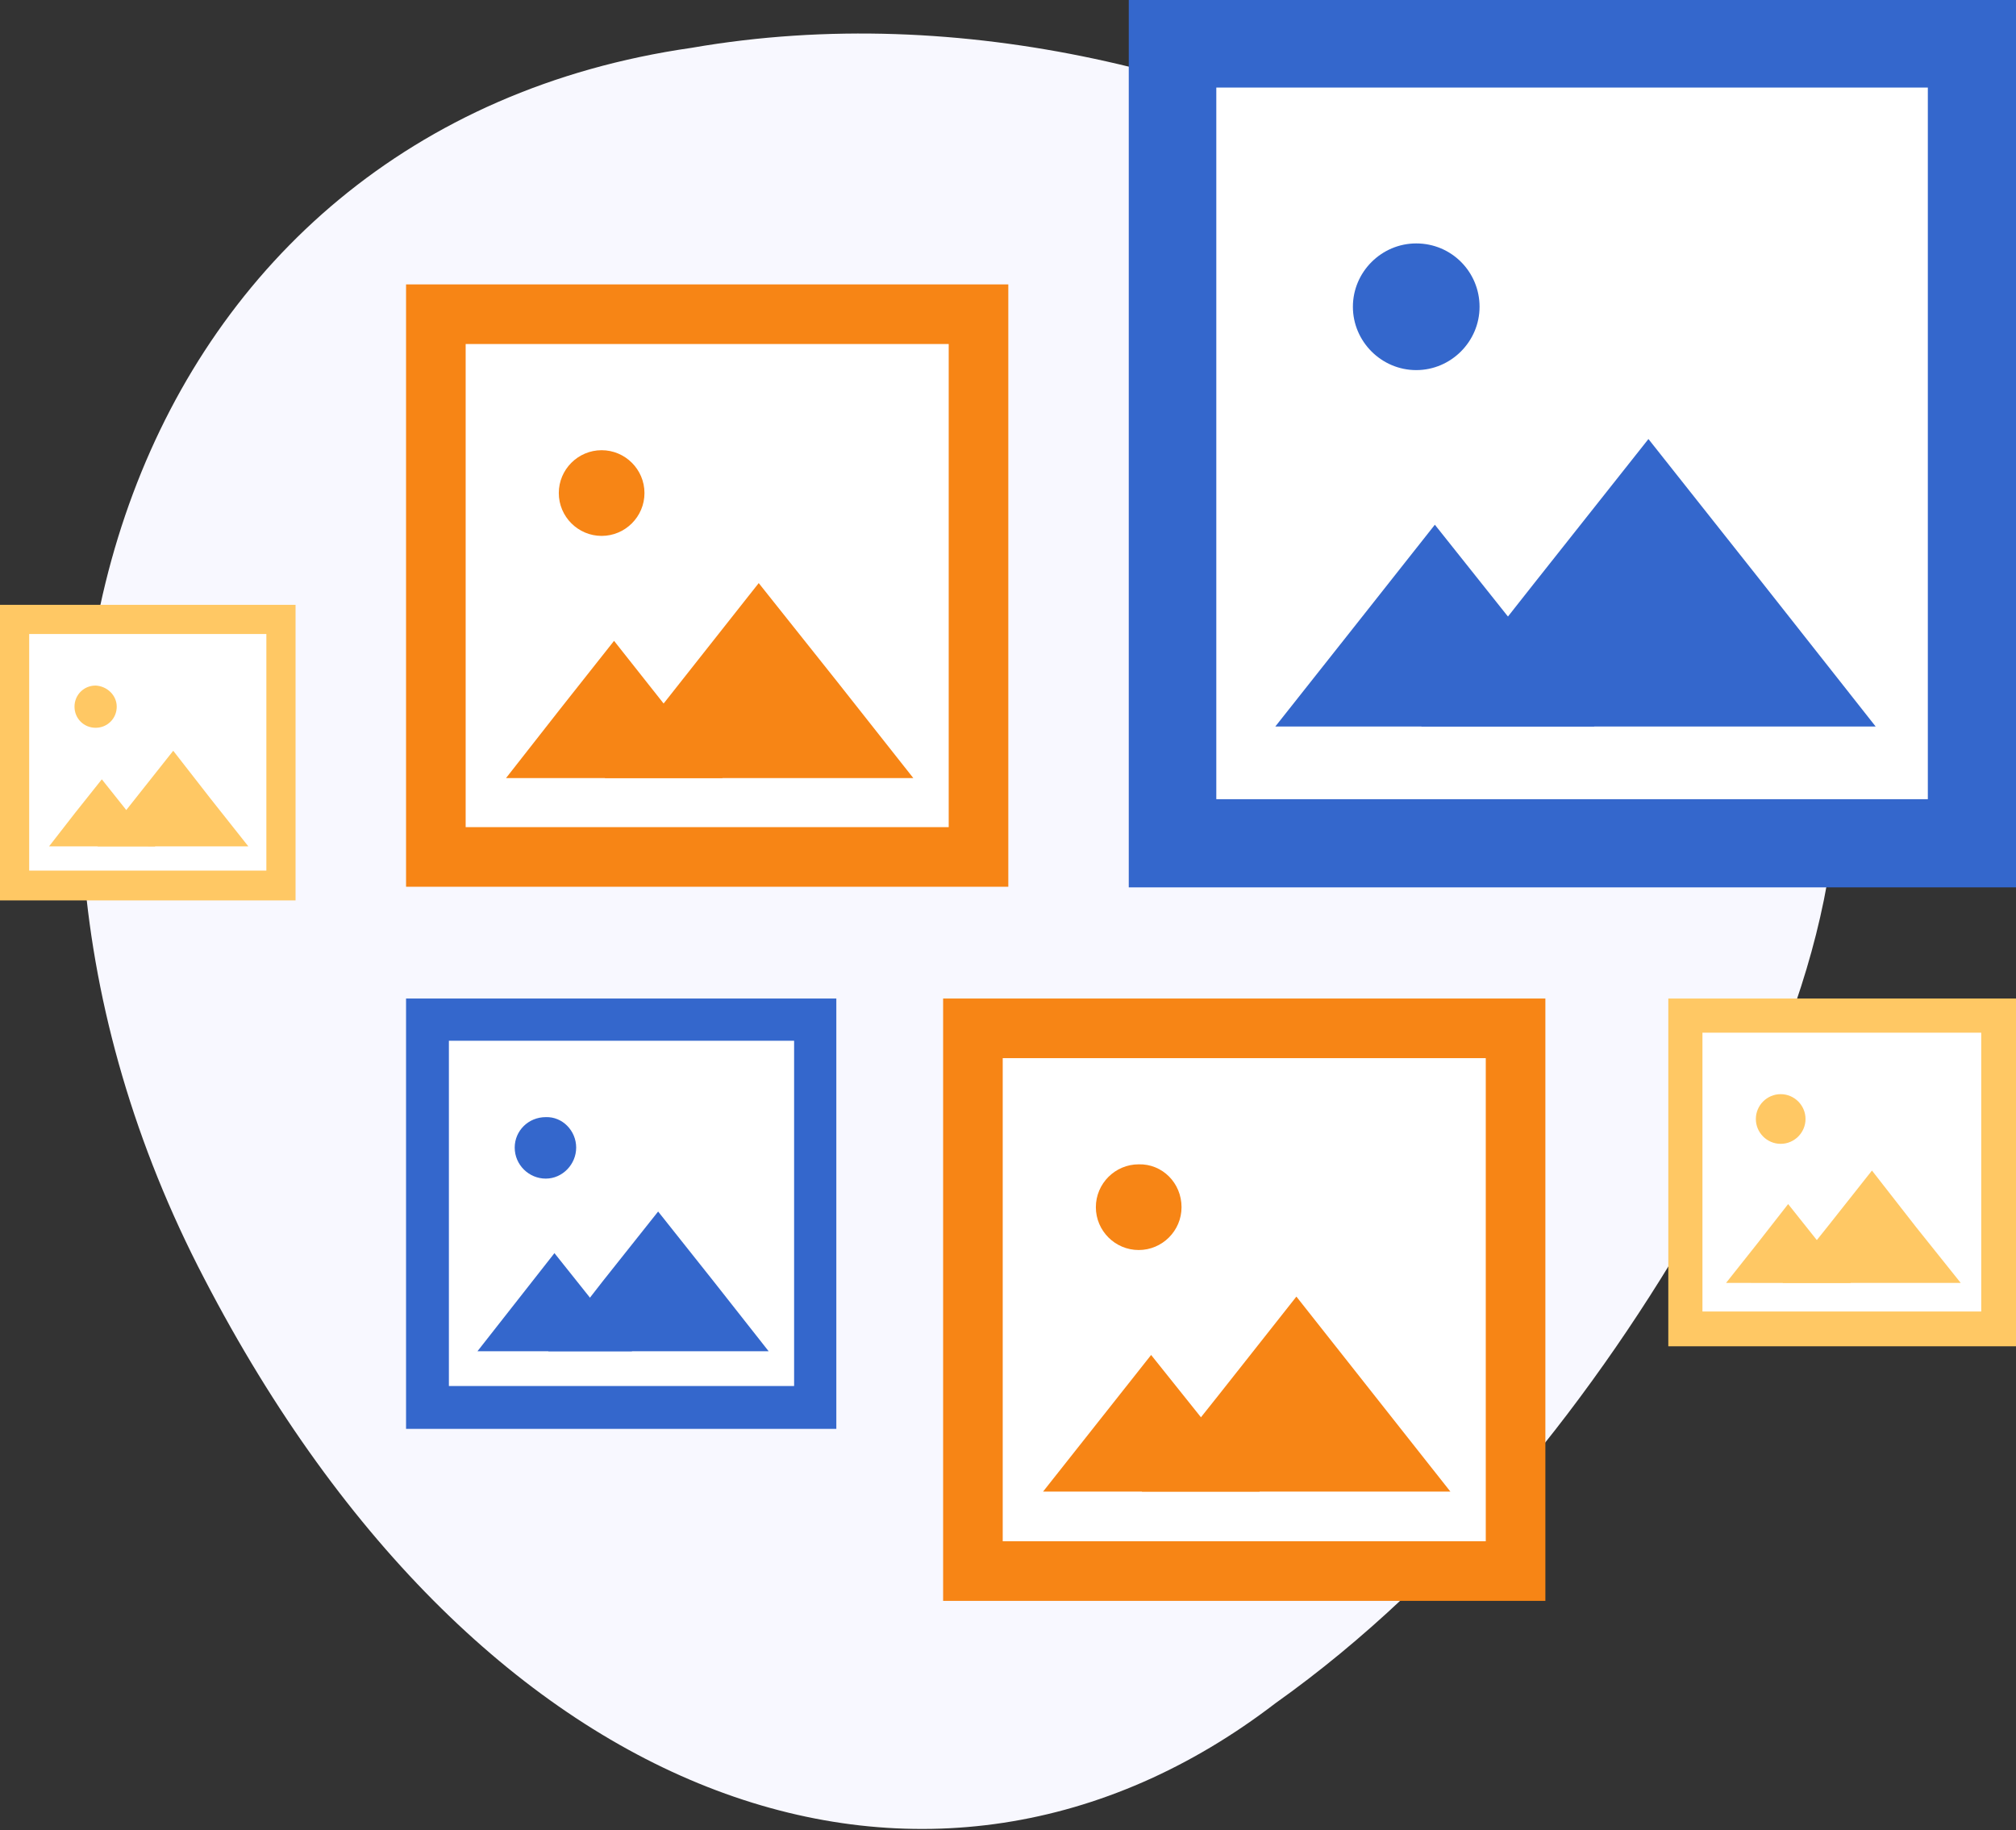
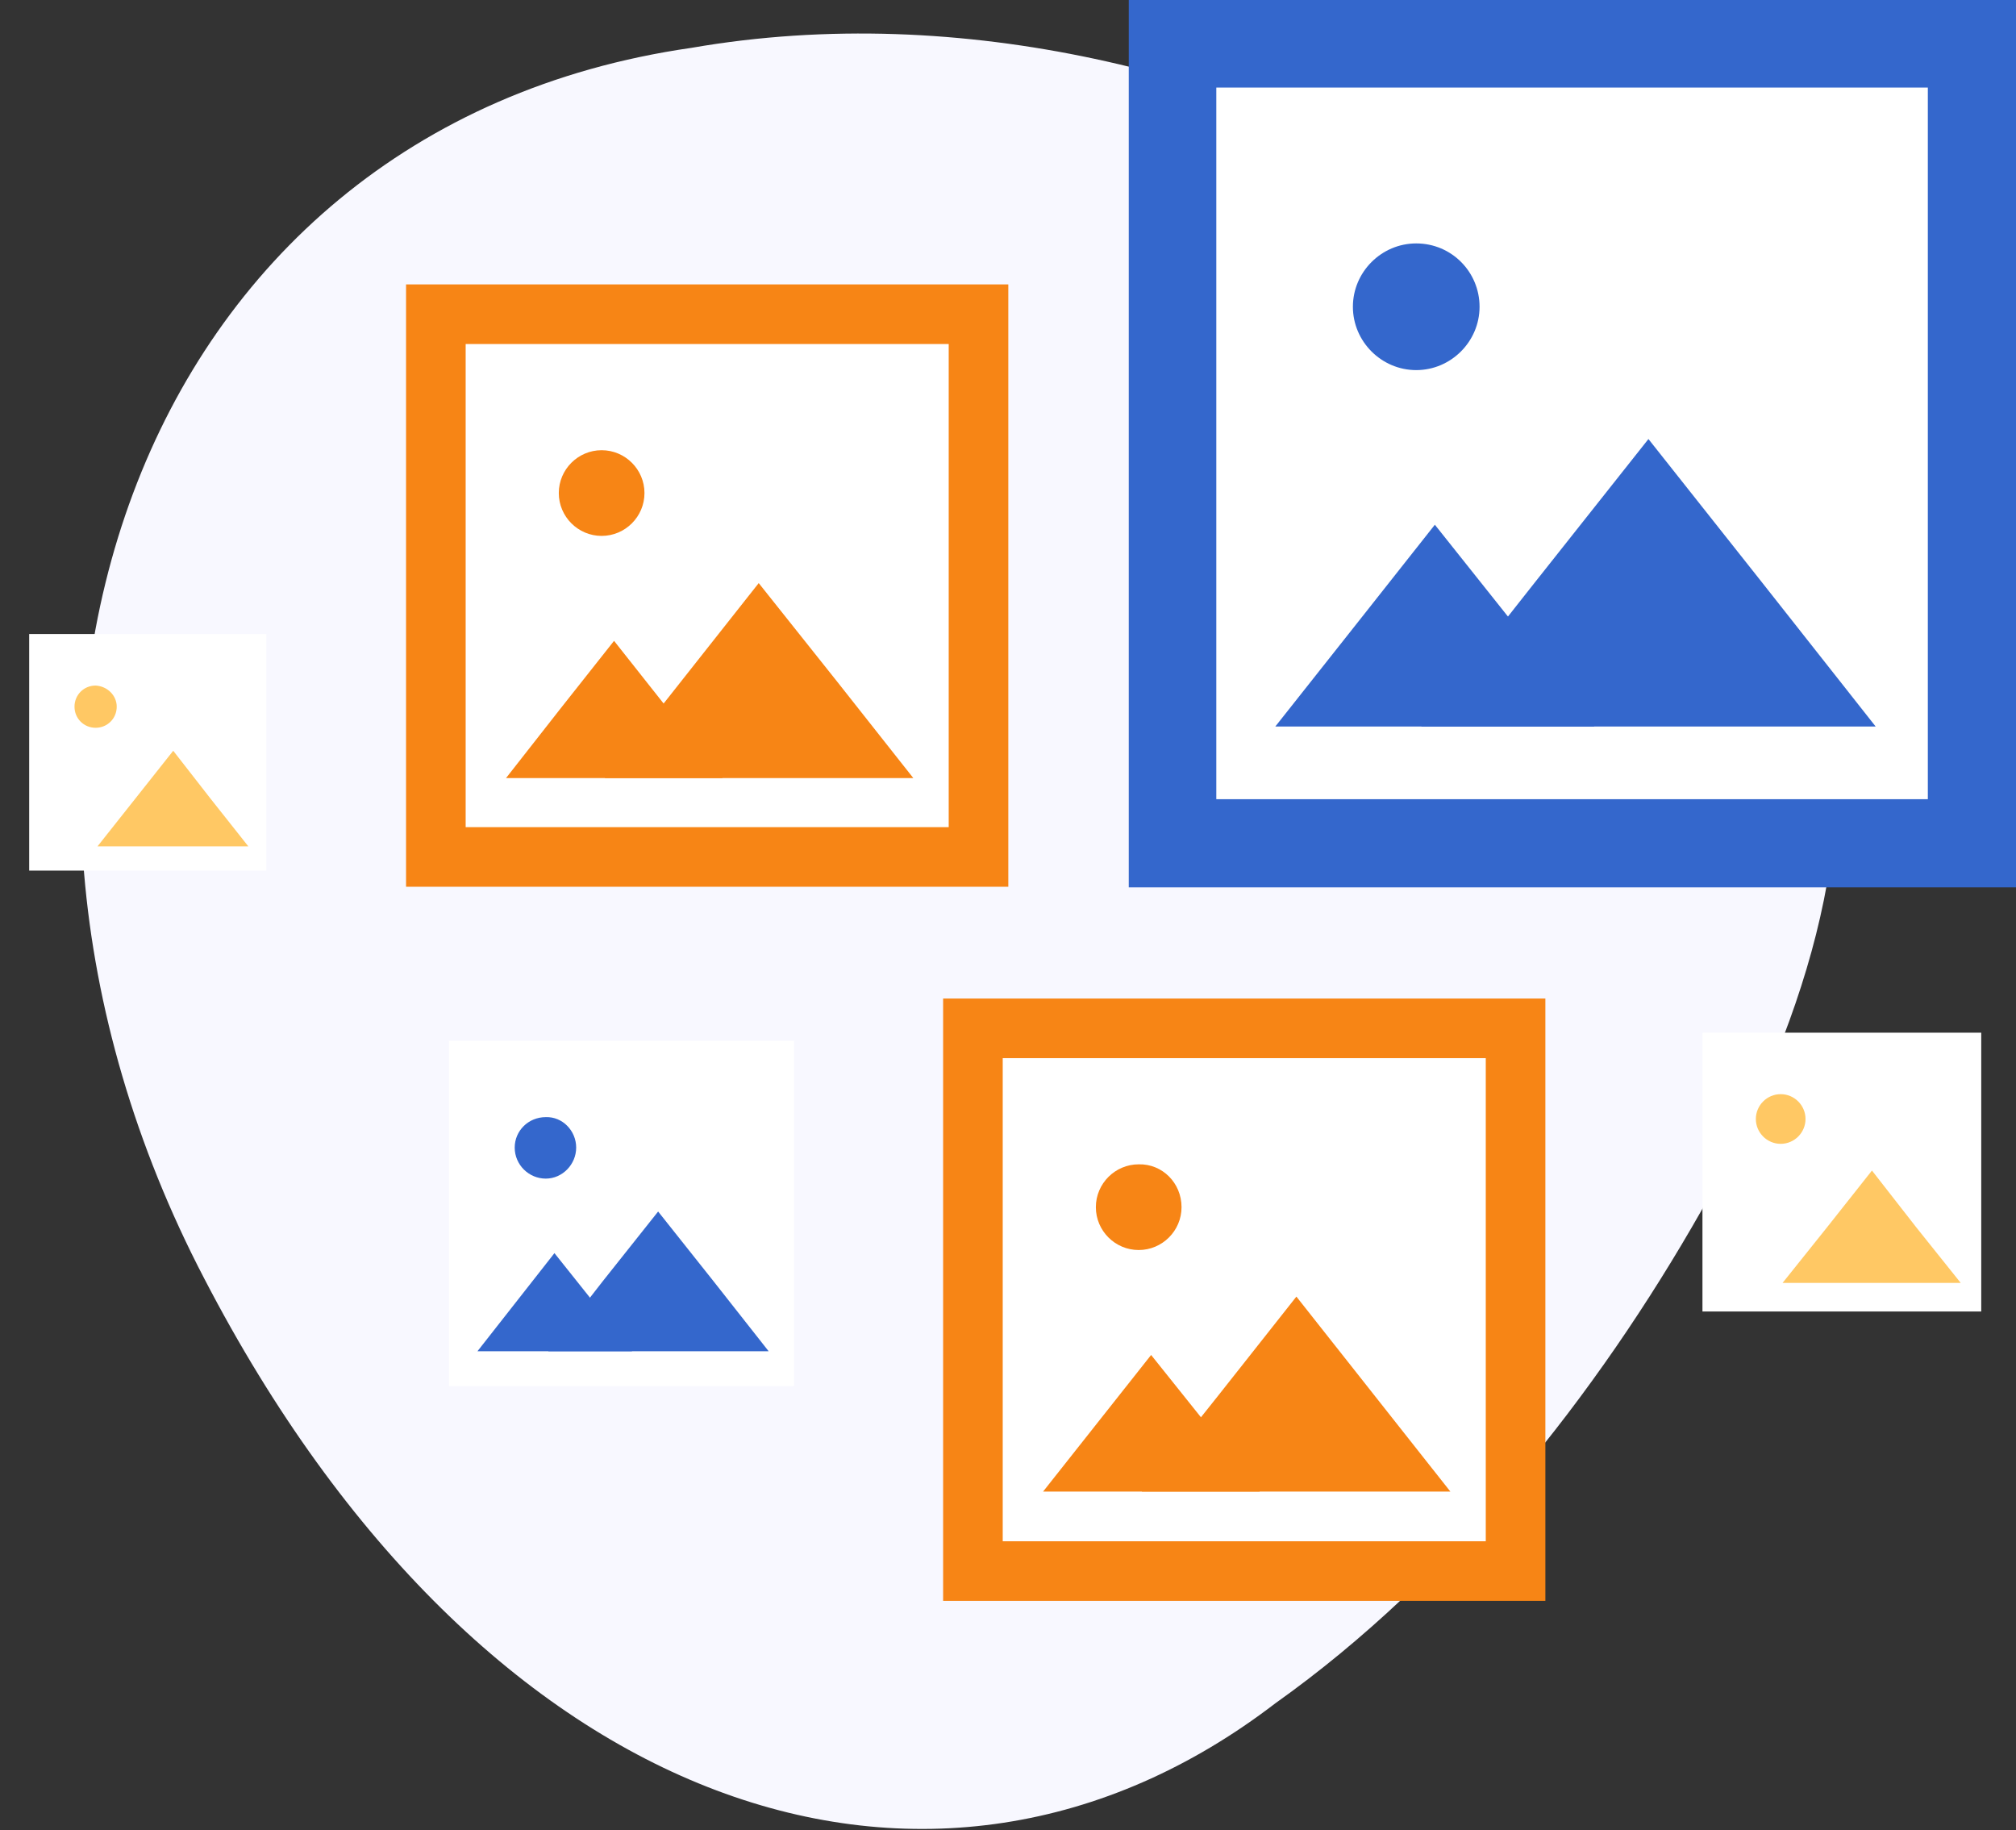
<svg xmlns="http://www.w3.org/2000/svg" viewBox="0 0 324.7 294.7" xml:space="preserve" enable-background="new 0 0 324.7 294.7">
  <rect x="0" y="0" width="324.7" height="294.7" fill="#333333" stroke="none" />
  <g id="Layer_4">
    <path d="M111.4 7.7C155.2.1 200 12.2 233 31.1c33.4 19.3 55.1 45.5 61.1 74.9 6.1 29.7-3.7 59.3-20.1 89-16.7 29.4-40 59-68.6 79.3-54.9 42.1-127.6 18.1-172.5-68.4-44.8-85.8-12-185.2 78.5-198.2z" fill="#f8f8ff" class="fill-eaf4fe" />
    <path d="M151.9 160.8h97v97h-97z" fill="#f78515" class="fill-92b400" />
    <path d="M161.5 170.4h77.8v77.8h-77.8z" fill="#ffffff" class="fill-9fc400" />
    <path d="M190.3 194.4c0 3.8-3.1 6.9-6.9 6.9-3.8 0-6.9-3.1-6.9-6.9 0-3.8 3.1-6.9 6.9-6.9 3.8-.1 6.9 3 6.9 6.9zM208.8 208.8l12.4 15.7 12.4 15.7h-49.7l12.5-15.7z" fill="#f78515" class="fill-92b400" />
    <path d="m185.4 218.2 8.8 11 8.7 11H168l8.7-11z" fill="#f78515" class="fill-92b400" />
    <path d="M65.4 45.8h97v97h-97z" fill="#f78515" class="fill-b5d1de" />
    <path d="M75 55.4h77.8v77.8H75z" fill="#ffffff" class="fill-d8e5ed" />
    <path d="M103.8 79.4c0 3.8-3.1 6.9-6.9 6.9-3.8 0-6.9-3.1-6.9-6.9 0-3.8 3.1-6.9 6.9-6.9 3.8 0 6.9 3.1 6.9 6.9zM122.2 93.9l12.5 15.7 12.4 15.7H97.4l12.4-15.7z" fill="#f78515" class="fill-b5d1de" />
    <path d="m98.9 103.2 8.7 11 8.8 11.1H81.5l8.7-11.1z" fill="#f78515" class="fill-b5d1de" />
-     <path d="M65.4 160.8h69.3v69.3H65.4z" fill="#3467cc" class="fill-2b83fd" />
    <path d="M72.3 167.6h55.6v55.6H72.3z" fill="#ffffff" class="fill-4e99ff" />
    <path d="M92.8 184.8c0 2.7-2.2 5-4.9 5s-5-2.2-5-5c0-2.7 2.2-4.9 5-4.9 2.7-.1 4.9 2.2 4.9 4.9zM106 195.1l8.9 11.2 8.9 11.3H88.3l8.8-11.3z" fill="#3467cc" class="fill-2b83fd" />
    <path d="m89.3 201.8 6.3 7.9 6.2 7.9H76.9l6.2-7.9z" fill="#3467cc" class="fill-2b83fd" />
-     <path d="M0 97.4h47.6V145H0z" fill="#ffc864" class="fill-ffab01" />
    <path d="M4.7 102.1h38.2v38.1H4.7z" fill="#ffffff" class="fill-fec12f" />
    <path d="M18.8 113.8c0 1.9-1.5 3.4-3.4 3.4s-3.4-1.5-3.4-3.4 1.5-3.4 3.4-3.4c1.9.1 3.4 1.6 3.4 3.4zM27.9 120.9l6 7.7 6.1 7.7H15.7l6.1-7.7z" fill="#ffc864" class="fill-ffab01" />
-     <path d="m16.4 125.5 4.3 5.4 4.3 5.4H7.9l4.2-5.4zM268.7 160.8h56v56h-56z" fill="#ffc864" class="fill-ffab01" />
    <path d="M274.2 166.3h44.9v44.9h-44.9z" fill="#ffffff" class="fill-fec12f" />
    <path d="M290.8 180.2c0 2.2-1.8 4-4 4s-4-1.8-4-4 1.8-4 4-4 4 1.8 4 4zM301.5 188.5l7.1 9.1 7.2 9H287.1l7.2-9z" fill="#ffc864" class="fill-ffab01" />
-     <path d="m288 193.9 5.1 6.4 5 6.3H278l5-6.3z" fill="#ffc864" class="fill-ffab01" />
    <path d="M181.8 0h142.9v142.9H181.8z" fill="#3467cc" class="fill-c5e1f9" />
    <path d="M195.9 14.1h114.6v114.6H195.9z" fill="#ffffff" class="fill-9ac7f7" />
    <path d="M238.3 49.4c0 5.6-4.6 10.2-10.2 10.2s-10.2-4.6-10.2-10.2 4.6-10.2 10.2-10.2c5.7 0 10.2 4.6 10.2 10.2zM265.5 70.7l18.3 23.1 18.3 23.2h-73.2l18.3-23.2z" fill="#3467cc" class="fill-c5e1f9" />
    <path d="m231.1 84.5 12.9 16.2 12.8 16.3h-51.4l12.9-16.3z" fill="#3467cc" class="fill-c5e1f9" />
  </g>
</svg>